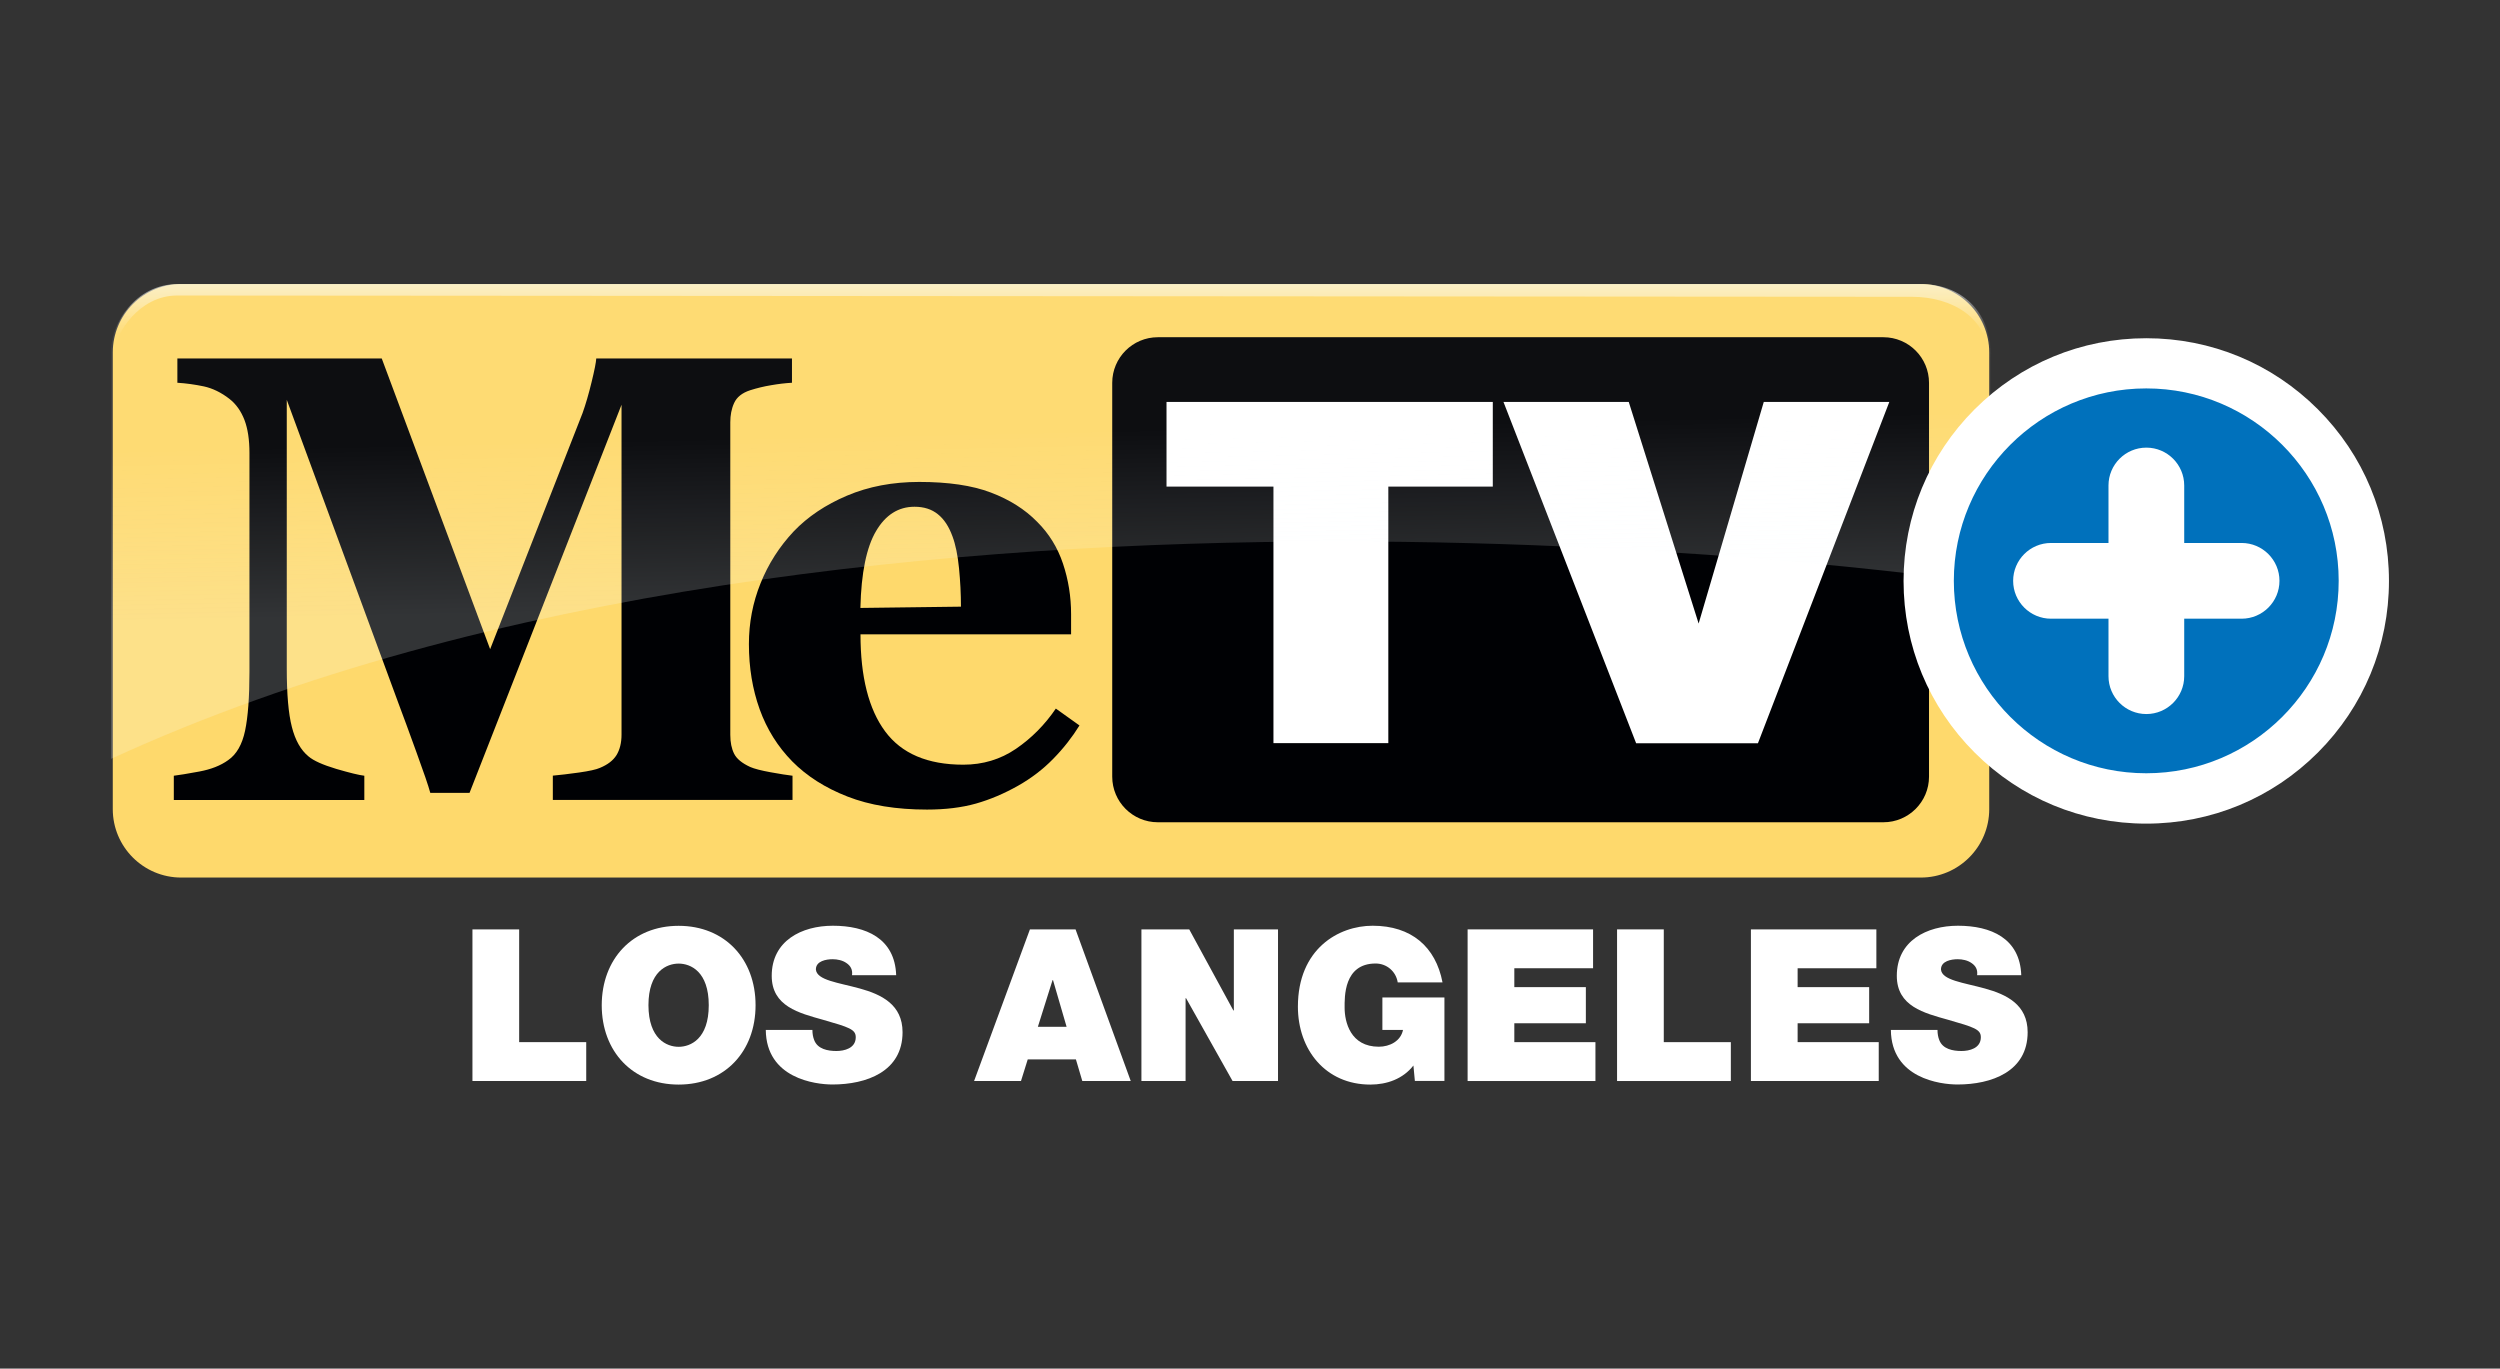
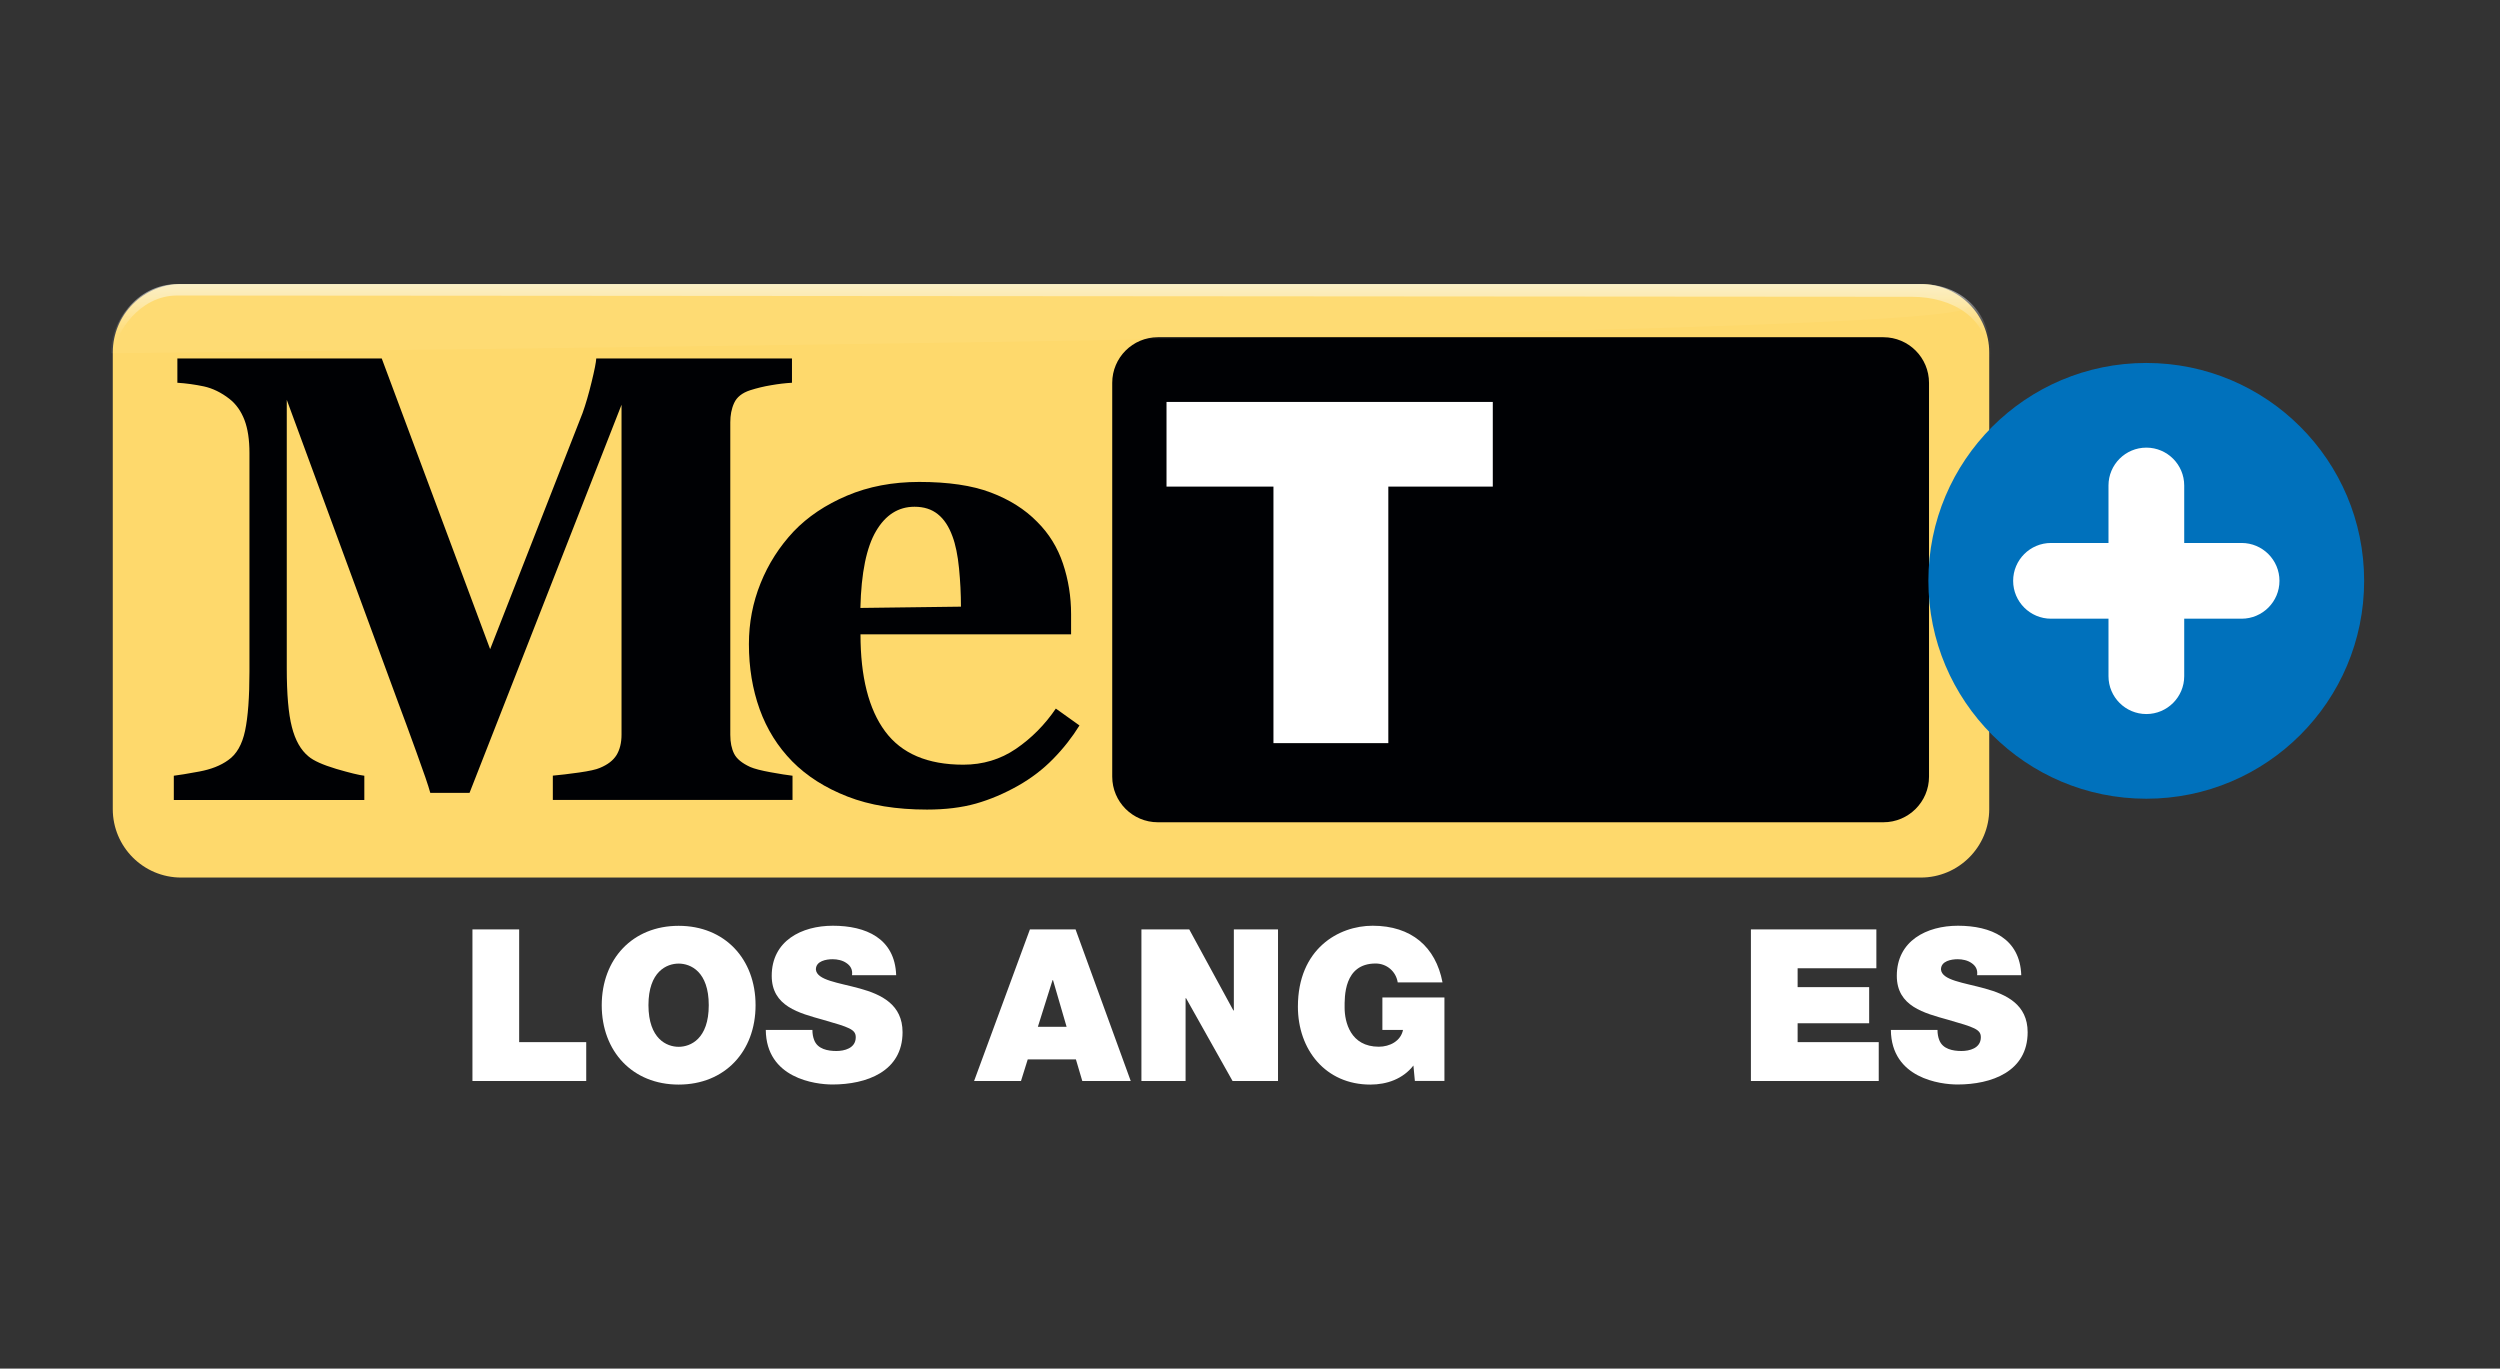
<svg xmlns="http://www.w3.org/2000/svg" version="1.1" id="MeTV_x2B_" x="0px" y="0px" viewBox="0 0 274 150" style="enable-background:new 0 0 274 150;" xml:space="preserve">
  <rect x="0" y="0" width="274" height="150" fill="#333333" stroke="none" />
  <style type="text/css">
	.st0{fill:#FED96C;}
	.st1{fill:#000104;}
	.st2{fill:#FFFFFF;}
	.st3{opacity:0.5;}
	.st4{fill:url(#SVGID_1_);}
	.st5{fill:url(#SVGID_2_);}
	.st6{fill:#0071BC;}
</style>
  <g>
    <g>
      <path id="BACK_BOX" class="st0" d="M218.02,88.68c0,4.14-3.36,7.5-7.5,7.5H19.86c-4.14,0-7.5-3.36-7.5-7.5V38.63    c0-4.14,3.36-7.5,7.5-7.5h190.66c4.14,0,7.5,3.36,7.5,7.5V88.68z" />
      <g id="ME">
        <path class="st1" d="M86.87,87.67H60.59v-2.66c0.77-0.07,1.73-0.18,2.86-0.34c1.13-0.16,1.9-0.33,2.3-0.51     c0.85-0.35,1.45-0.81,1.82-1.4c0.36-0.59,0.55-1.34,0.55-2.25V44.36L51.46,86.9h-4.3c-0.2-0.75-0.71-2.24-1.52-4.46     c-0.81-2.23-1.46-4.02-1.97-5.36L31.43,43.82v29.43c0,2.82,0.18,4.96,0.56,6.43c0.37,1.46,0.98,2.53,1.82,3.22     c0.56,0.48,1.58,0.93,3.04,1.37c1.47,0.43,2.49,0.68,3.08,0.75v2.66H19.05v-2.66c0.57-0.07,1.5-0.22,2.79-0.46     c1.29-0.24,2.34-0.65,3.17-1.25c0.91-0.63,1.53-1.7,1.85-3.22c0.32-1.51,0.48-3.67,0.48-6.46V49.65c0-1.46-0.18-2.66-0.55-3.63     c-0.37-0.96-0.92-1.74-1.64-2.3c-0.91-0.71-1.85-1.16-2.8-1.37c-0.96-0.2-1.93-0.34-2.91-0.4v-2.66h22.4l11.88,31.86l10.13-25.88     c0.34-0.95,0.67-2.08,0.99-3.4c0.32-1.31,0.49-2.17,0.51-2.58H86.8v2.66c-0.73,0.04-1.49,0.13-2.29,0.27     c-0.8,0.13-1.56,0.32-2.29,0.55c-0.89,0.29-1.47,0.76-1.76,1.4c-0.29,0.63-0.42,1.34-0.42,2.11v34.26c0,0.82,0.14,1.51,0.42,2.07     c0.28,0.56,0.87,1.04,1.76,1.45c0.46,0.2,1.2,0.39,2.24,0.58c1.03,0.19,1.83,0.31,2.4,0.38V87.67z" />
        <path class="st1" d="M118.31,79.51c-0.8,1.29-1.75,2.51-2.88,3.66c-1.12,1.15-2.41,2.13-3.84,2.94     c-1.52,0.86-3.07,1.52-4.62,1.96c-1.56,0.44-3.35,0.66-5.37,0.66c-3.36,0-6.27-0.47-8.72-1.43c-2.44-0.95-4.46-2.24-6.05-3.85     c-1.59-1.62-2.78-3.52-3.57-5.71c-0.79-2.2-1.18-4.58-1.18-7.15c0-2.32,0.42-4.54,1.28-6.67c0.85-2.12,2.07-4.02,3.63-5.68     c1.54-1.61,3.49-2.92,5.85-3.92c2.36-1,4.99-1.5,7.9-1.5c3.18,0,5.8,0.38,7.85,1.16c2.04,0.77,3.74,1.84,5.08,3.21     c1.3,1.29,2.24,2.82,2.83,4.58c0.59,1.76,0.89,3.61,0.89,5.54v2.21H94.31c0,4.66,0.9,8.21,2.7,10.64     c1.8,2.43,4.65,3.65,8.57,3.65c2.14,0,4.07-0.58,5.77-1.74c1.7-1.16,3.16-2.63,4.37-4.41L118.31,79.51z M105.32,66.49     c0-1.37-0.07-2.77-0.21-4.2c-0.14-1.43-0.38-2.6-0.72-3.51c-0.39-1.07-0.92-1.88-1.6-2.42c-0.68-0.55-1.53-0.82-2.56-0.82     c-1.76,0-3.17,0.89-4.21,2.66c-1.05,1.77-1.63,4.58-1.72,8.43L105.32,66.49z" />
      </g>
      <g id="TV_BOX_1_">
        <path class="st1" d="M211.42,85.12c0,2.76-2.24,5-5,5H126.9c-2.76,0-5-2.24-5-5V41.96c0-2.76,2.24-5,5-5h79.52c2.76,0,5,2.24,5,5     V85.12z" />
      </g>
      <g id="TV">
        <path class="st2" d="M127.85,44.05c0,1.73,0,7.55,0,9.28c2.19,0,11.72,0,11.72,0s0,25.61,0,28.12c1.92,0,10.67,0,12.59,0     c0-2.52,0-28.12,0-28.12s9.25,0,11.45,0c0-1.73,0-7.55,0-9.28C161.13,44.05,130.32,44.05,127.85,44.05z" />
-         <polygon class="st2" points="193.31,44.05 186.17,68.34 178.51,44.05 164.78,44.05 179.32,81.46 192.67,81.46 207.07,44.05         " />
      </g>
      <g id="SHIMMER" class="st3">
        <linearGradient id="SVGID_1_" gradientUnits="userSpaceOnUse" x1="115.266" y1="65.997" x2="114.877" y2="47.255">
          <stop offset="0" style="stop-color:#F8FDFE;stop-opacity:0.4" />
          <stop offset="1" style="stop-color:#FFFFFF;stop-opacity:0.1" />
        </linearGradient>
-         <path class="st4" d="M215.67,33.13c-1.42-1.21-3.31-1.94-5.32-1.94H19.68c-4.15,0-7.51,3.36-7.51,7.51v44.47     C94.89,45.19,218.16,64,218.16,64V38.71C218.16,36.5,217.19,34.51,215.67,33.13z" />
+         <path class="st4" d="M215.67,33.13c-1.42-1.21-3.31-1.94-5.32-1.94H19.68c-4.15,0-7.51,3.36-7.51,7.51v44.47     V38.71C218.16,36.5,217.19,34.51,215.67,33.13z" />
      </g>
      <g id="TOP_HIGHLIGHT">
        <linearGradient id="SVGID_2_" gradientUnits="userSpaceOnUse" x1="115.244" y1="31.14" x2="115.244" y2="39.28">
          <stop offset="0" style="stop-color:#F8FDFE;stop-opacity:0.6" />
          <stop offset="0.673" style="stop-color:#FFFFFF;stop-opacity:0.034" />
          <stop offset="1" style="stop-color:#FFFFFF;stop-opacity:0" />
        </linearGradient>
        <path class="st5" d="M218.26,39.28h-0.33c0-4.38-3.92-6.75-8.37-6.75L19.41,32.39c-4.24,0-6.77,4.29-6.77,5.92h-0.42     c0-2.67,2.48-7.18,7.32-7.18H210.5C214.8,31.14,218.26,33.94,218.26,39.28z" />
      </g>
    </g>
    <circle id="FILL" class="st6" cx="235.23" cy="63.66" r="23.88" />
-     <path id="CIRCLE" class="st2" d="M235.23,90.27c7.11,0,13.79-2.77,18.81-7.79c5.02-5.03,7.79-11.71,7.79-18.81   c0-7.11-2.77-13.79-7.79-18.81c-5.03-5.03-11.71-7.79-18.81-7.79c-7.11,0-13.79,2.77-18.81,7.79c-5.02,5.02-7.79,11.71-7.79,18.81   c0,7.11,2.77,13.79,7.79,18.81C221.44,87.5,228.12,90.27,235.23,90.27z M235.23,42.57c11.63,0,21.09,9.46,21.09,21.09   c0,11.63-9.46,21.09-21.09,21.09c-11.63,0-21.09-9.46-21.09-21.09C214.14,52.03,223.6,42.57,235.23,42.57z" />
    <path id="PLUS_1_" class="st2" d="M245.68,59.51h-6.29v-6.3c0-2.29-1.86-4.15-4.15-4.15c-2.29,0-4.15,1.86-4.15,4.15v6.3h-6.3   c-2.29,0-4.15,1.86-4.15,4.15c0,2.29,1.86,4.15,4.15,4.15h6.3v6.3c0,2.29,1.86,4.15,4.15,4.15c2.29,0,4.15-1.86,4.15-4.15v-6.3   h6.29c2.29,0,4.15-1.86,4.15-4.15C249.83,61.37,247.97,59.51,245.68,59.51z" />
    <g>
      <g>
        <path class="st2" d="M51.78,101.86h5.12v12.36h7.35v4.26H51.78V101.86z" />
        <path class="st2" d="M74.38,101.47c5.05,0,8.43,3.63,8.43,8.7c0,5.07-3.37,8.7-8.43,8.7c-5.05,0-8.43-3.63-8.43-8.7     C65.96,105.1,69.33,101.47,74.38,101.47z M74.38,114.73c1.3,0,3.3-0.86,3.3-4.56c0-3.7-2-4.56-3.3-4.56     c-1.3,0-3.31,0.86-3.31,4.56C71.08,113.87,73.08,114.73,74.38,114.73z" />
        <path class="st2" d="M89.04,112.89c0,0.42,0.07,0.79,0.19,1.09c0.37,1,1.49,1.21,2.44,1.21c0.84,0,2.12-0.28,2.12-1.51     c0-0.86-0.72-1.09-3.58-1.91c-2.63-0.74-5.63-1.47-5.63-4.82c0-3.84,3.28-5.49,6.7-5.49c3.61,0,6.8,1.37,6.94,5.42h-4.84     c0.09-0.63-0.19-1.05-0.61-1.33c-0.42-0.3-1-0.42-1.51-0.42c-0.7,0-1.84,0.19-1.84,1.12c0.09,1.19,2.47,1.44,4.82,2.09     c2.35,0.65,4.68,1.75,4.68,4.79c0,4.33-3.98,5.73-7.68,5.73c-1.89,0-7.26-0.67-7.31-5.98H89.04z" />
        <path class="st2" d="M112.88,101.86h5l6.05,16.62h-5.31l-0.7-2.37h-5.28l-0.74,2.37h-5.14L112.88,101.86z M116.9,112.54     l-1.49-5.12h-0.05l-1.61,5.12H116.9z" />
        <path class="st2" d="M125.1,101.86h5.24l4.84,8.89h0.05v-8.89h4.84v16.62h-4.98l-5.1-9.08h-0.05v9.08h-4.84V101.86z" />
        <path class="st2" d="M154.91,116.78c-1.14,1.47-2.91,2.09-4.72,2.09c-4.91,0-7.94-3.82-7.94-8.54c0-6.33,4.45-8.87,8.19-8.87     c4.24,0,6.91,2.3,7.66,6.21h-4.91c-0.19-1.21-1.21-2.07-2.42-2.07c-3.51,0-3.4,3.7-3.4,4.84c0,1.56,0.63,4.28,3.75,4.28     c1.19,0,2.4-0.61,2.65-1.84h-2.26v-3.56h6.8v9.15h-3.24L154.91,116.78z" />
-         <path class="st2" d="M160.84,101.86h13.76v4.26h-8.63v2.07h7.84v3.96h-7.84v2.07h8.89v4.26h-14.01V101.86z" />
-         <path class="st2" d="M177.23,101.86h5.12v12.36h7.35v4.26h-12.47V101.86z" />
        <path class="st2" d="M191.89,101.86h13.76v4.26h-8.63v2.07h7.84v3.96h-7.84v2.07h8.89v4.26h-14.01V101.86z" />
        <path class="st2" d="M212.35,112.89c0,0.42,0.07,0.79,0.19,1.09c0.37,1,1.49,1.21,2.44,1.21c0.84,0,2.12-0.28,2.12-1.51     c0-0.86-0.72-1.09-3.58-1.91c-2.63-0.74-5.63-1.47-5.63-4.82c0-3.84,3.28-5.49,6.7-5.49c3.61,0,6.8,1.37,6.94,5.42h-4.84     c0.09-0.63-0.19-1.05-0.61-1.33c-0.42-0.3-1-0.42-1.51-0.42c-0.7,0-1.84,0.19-1.84,1.12c0.09,1.19,2.47,1.44,4.82,2.09     c2.35,0.65,4.68,1.75,4.68,4.79c0,4.33-3.98,5.73-7.68,5.73c-1.89,0-7.26-0.67-7.31-5.98H212.35z" />
      </g>
    </g>
  </g>
</svg>